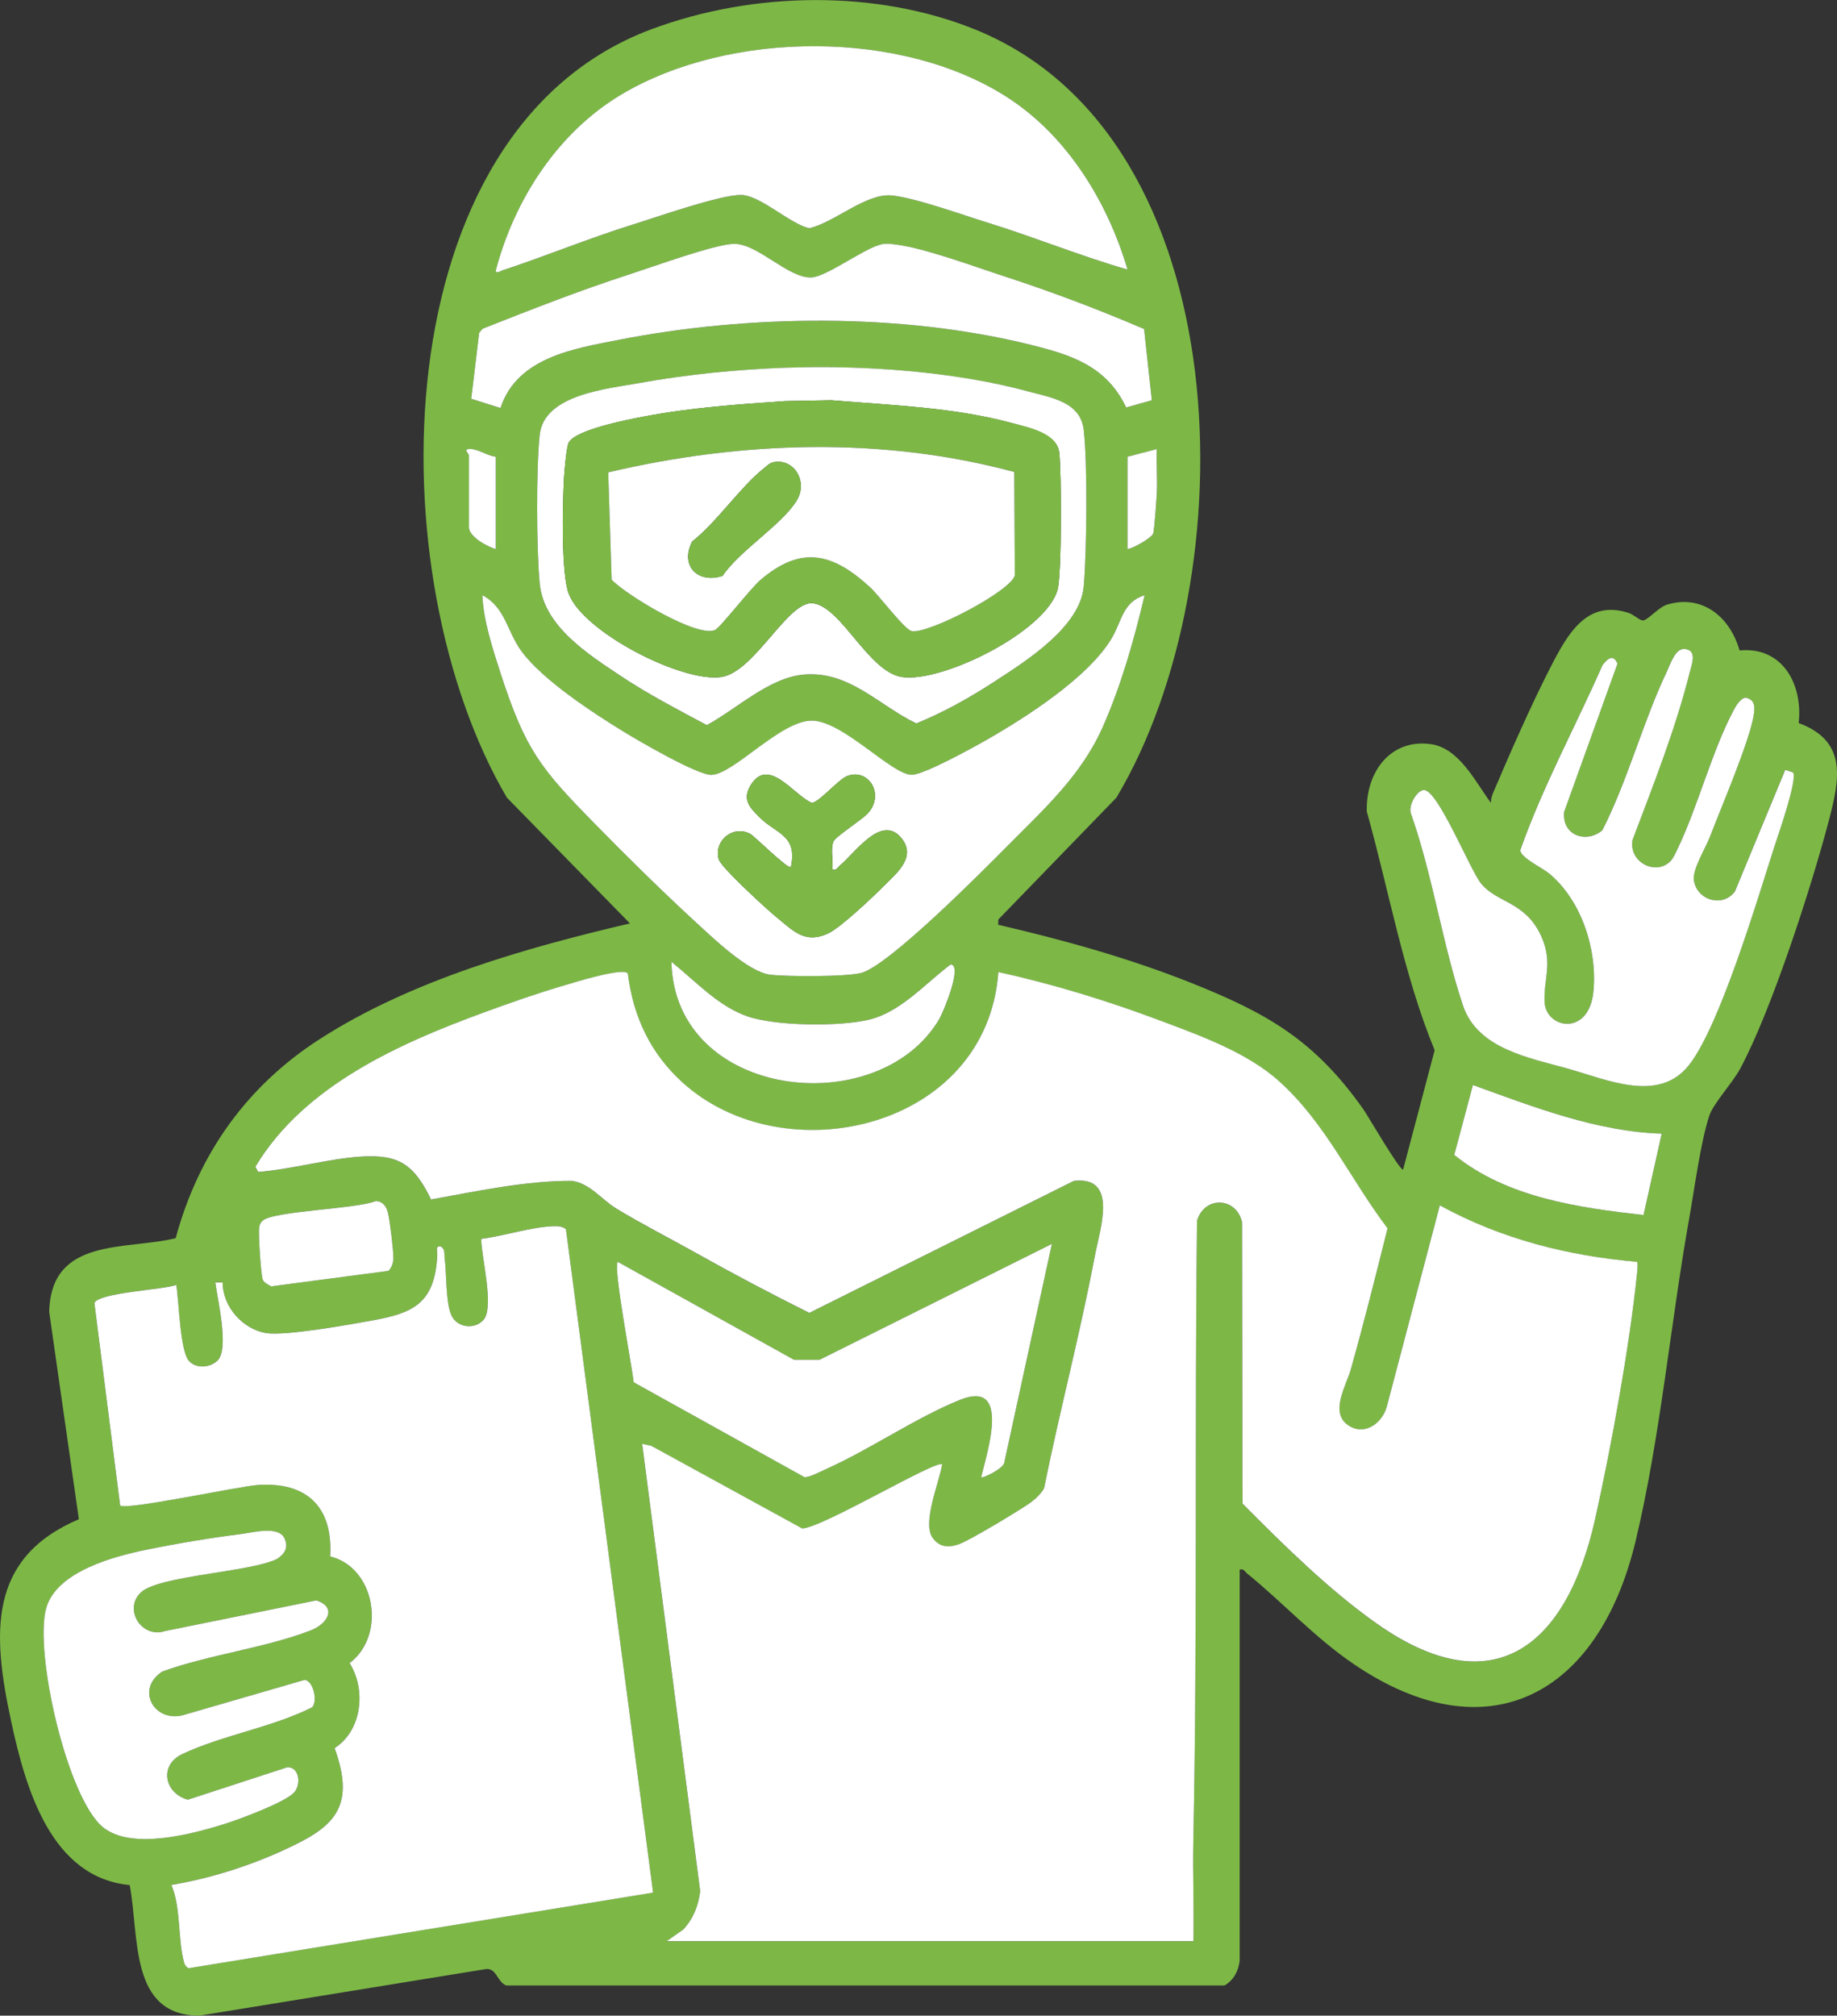
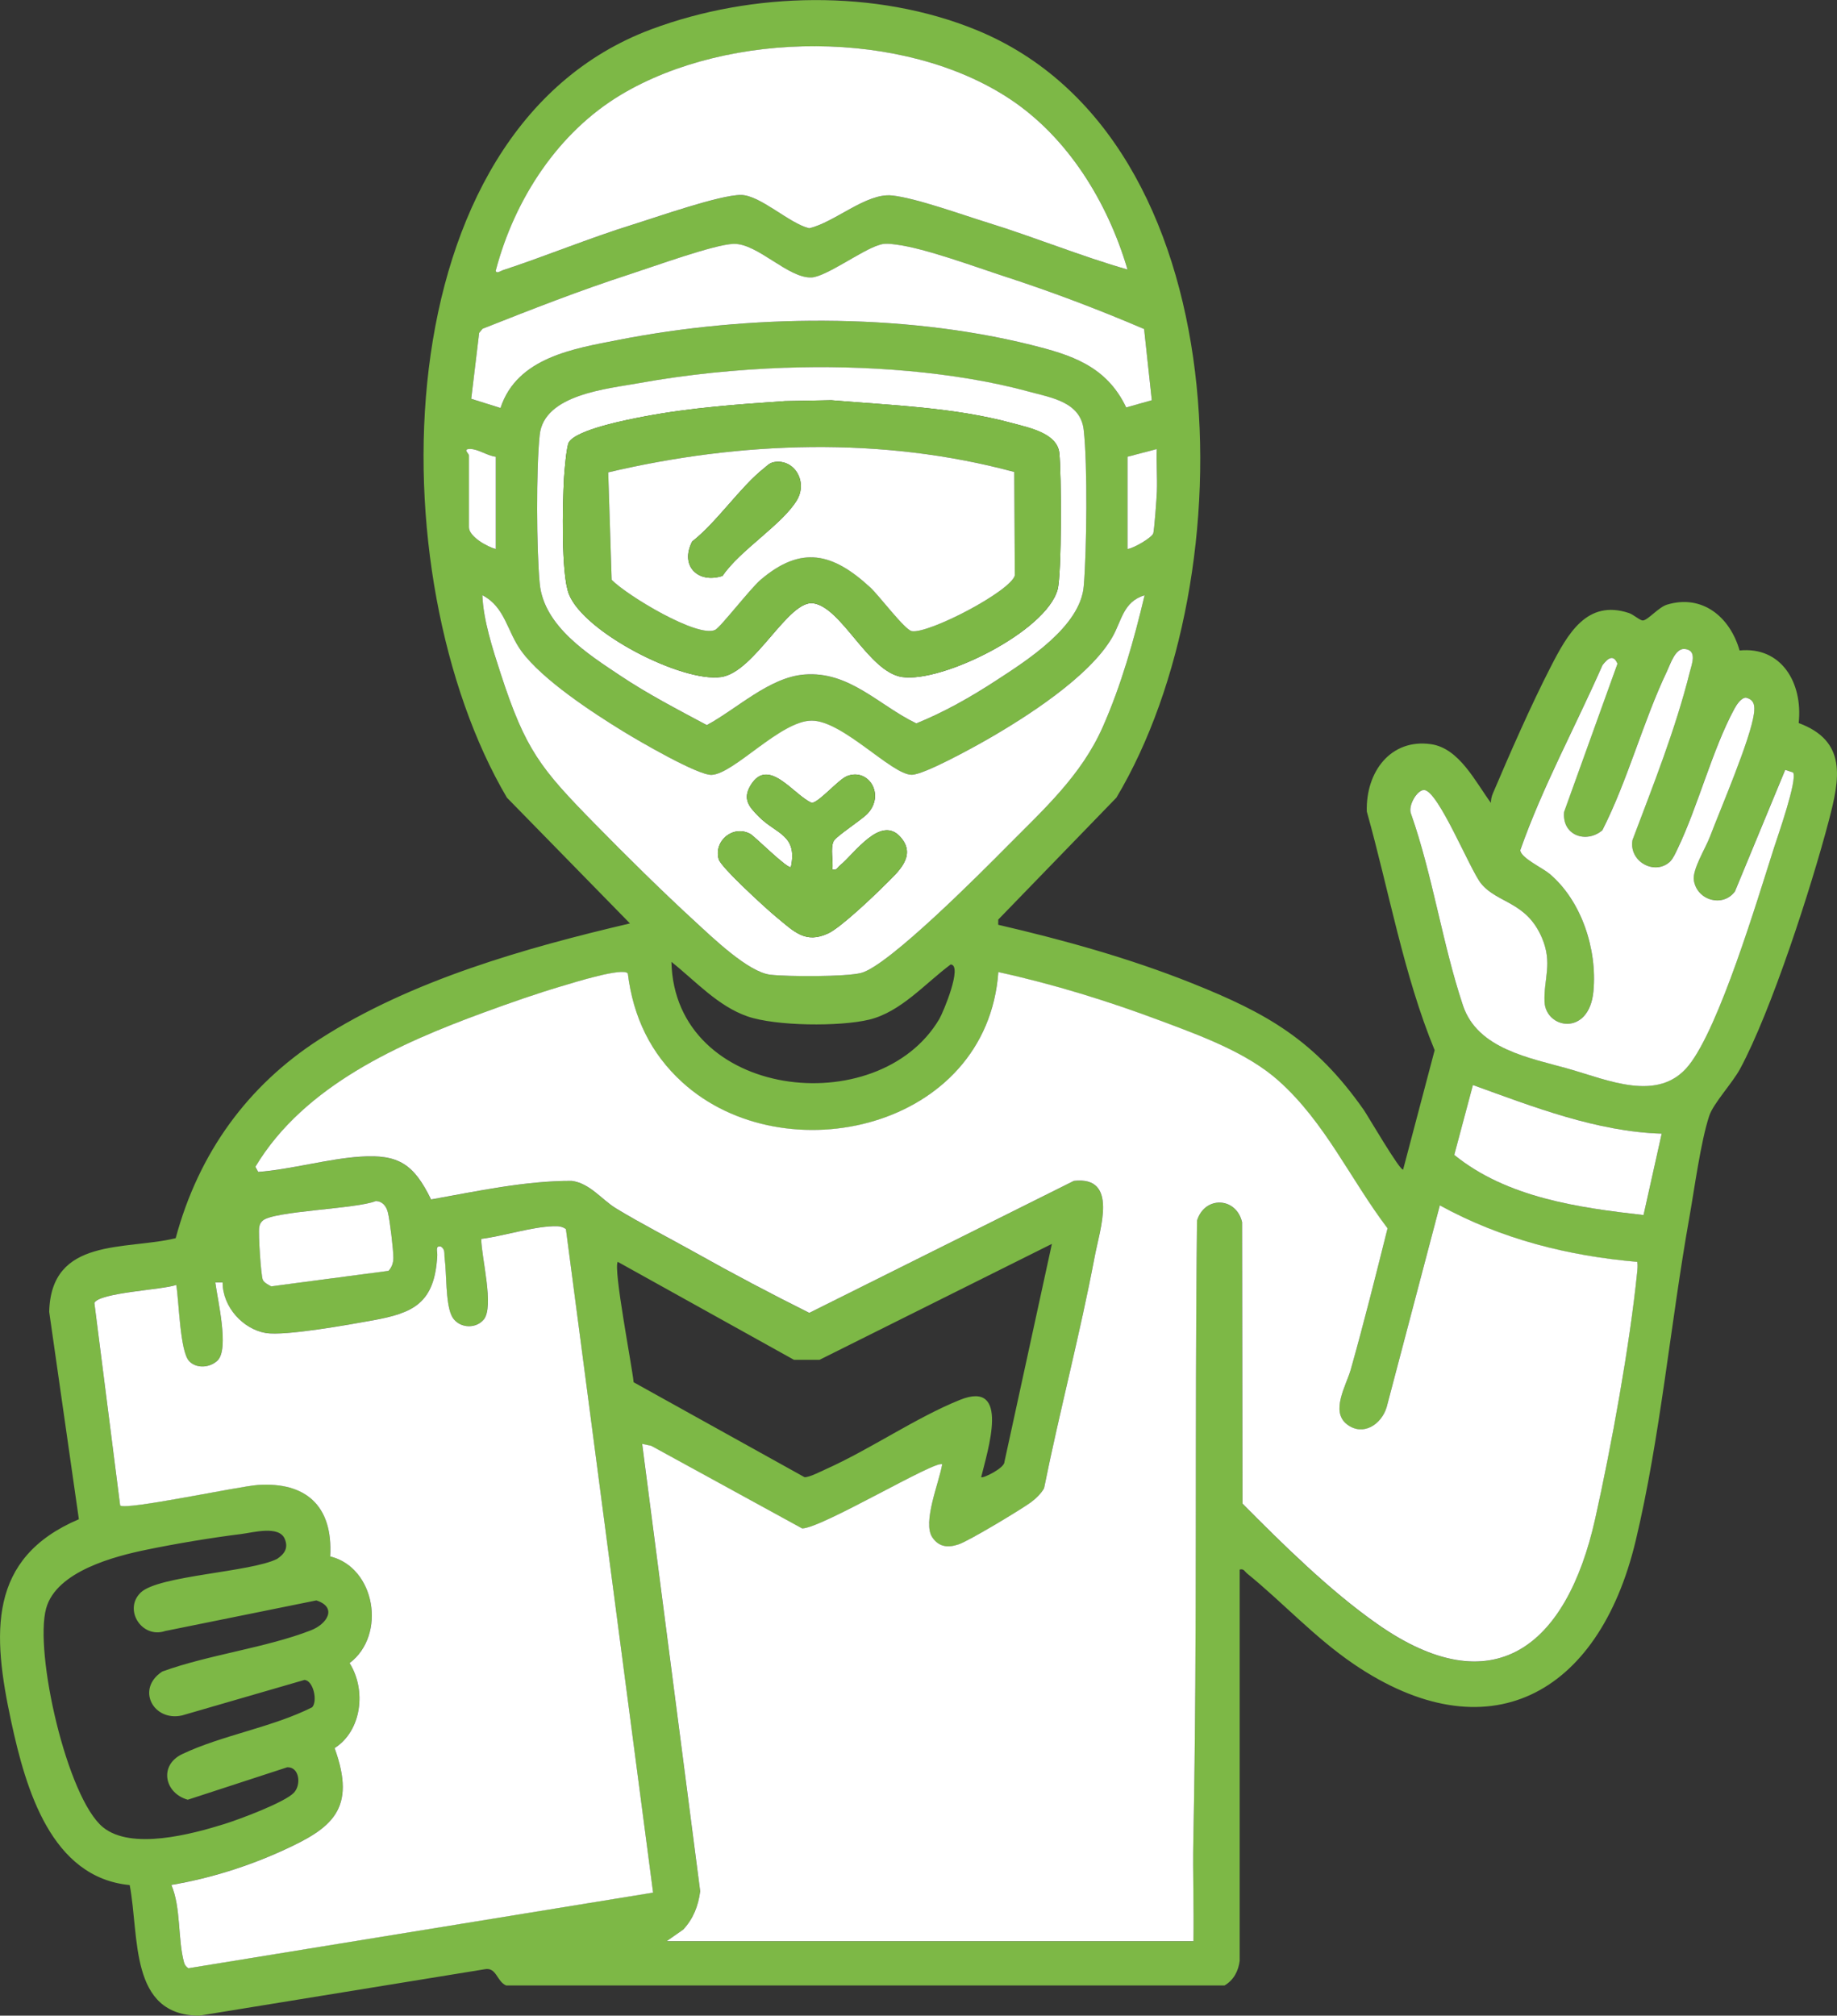
<svg xmlns="http://www.w3.org/2000/svg" width="134" height="147" viewBox="0 0 134 147" fill="none">
  <rect x="0" y="0" width="134" height="147" fill="#333333" stroke="none" />
  <g clip-path="url(#clip0_1231_1085)">
    <path d="M90.432 142.978C90.34 143.75 89.981 144.422 89.319 144.799H36.922C36.23 144.504 36.221 143.451 35.365 143.614L14.539 147C9.413 146.983 10.178 141.245 9.461 137.477C3.744 136.924 1.886 130.519 0.813 125.53C-0.564 119.132 -0.907 113.634 5.753 110.796L3.589 95.672C3.722 90.192 9.171 91.194 12.815 90.3C14.491 84.081 18.072 79.163 23.3 75.796C29.988 71.486 38.342 69.128 45.952 67.344L36.977 58.172C27.49 42.067 27.753 9.514 47.509 2.136C54.88 -0.617 63.889 -0.807 71.214 2.184C90.518 10.07 91.053 42.076 81.436 58.172L72.817 67.065L72.814 67.443C77.598 68.555 82.337 69.866 86.918 71.693C92.441 73.898 95.9 75.854 99.475 80.936C99.742 81.316 102.153 85.457 102.352 85.294L104.651 76.59C102.386 71.095 101.318 64.947 99.701 59.182C99.619 56.265 101.468 53.853 104.384 54.272C106.444 54.567 107.615 57.009 108.756 58.555C108.752 58.314 108.805 58.082 108.898 57.864C110.145 54.932 111.67 51.45 113.113 48.641C114.359 46.216 115.762 43.696 118.821 44.707C119.164 44.821 119.638 45.268 119.848 45.249C120.218 45.218 120.985 44.283 121.598 44.097C124.141 43.325 126.182 44.954 126.894 47.439C129.929 47.136 131.522 49.778 131.205 52.731C134.744 54.043 134.215 56.76 133.399 59.866C132.13 64.694 129.221 73.696 126.935 77.942C126.376 78.98 124.977 80.476 124.682 81.372C124.059 83.247 123.597 86.731 123.225 88.816C121.855 96.503 121.114 104.844 119.312 112.378C116.6 123.713 108.457 127.972 98.736 121.351C95.879 119.405 93.596 116.882 90.964 114.747C90.785 114.601 90.739 114.388 90.429 114.468V142.984L90.432 142.978ZM82.248 19.658C80.796 14.726 77.888 10.03 73.693 7.24C65.951 2.091 53.201 2.188 45.297 6.913C40.746 9.636 37.543 14.482 36.162 19.752C36.228 19.991 36.52 19.763 36.662 19.716C39.833 18.675 42.932 17.381 46.13 16.39C47.877 15.848 52.507 14.213 54.05 14.223C55.452 14.232 57.567 16.296 59.026 16.65C60.886 16.227 63.184 14.066 65.06 14.258C66.805 14.436 70.23 15.677 72.067 16.246C75.486 17.302 78.81 18.675 82.249 19.66L82.248 19.658ZM83.458 23.998C80.138 22.575 76.739 21.289 73.309 20.172C71.152 19.471 67.492 18.108 65.387 17.841C64.949 17.785 64.522 17.712 64.092 17.882C62.9 18.232 60.252 20.186 59.202 20.236C57.503 20.318 55.267 17.747 53.519 17.787C52.128 17.818 47.607 19.466 45.991 19.987C42.347 21.163 38.764 22.568 35.2 23.98L34.952 24.281L34.374 29.086L36.509 29.758C37.712 26.07 41.863 25.429 45.057 24.802C54.567 22.934 65.722 22.805 75.164 25.145C78.1 25.872 80.703 26.67 82.152 29.718L84.018 29.191L83.458 24V23.998ZM57.3 26.82C53.758 26.949 50.115 27.308 46.625 27.942C44.303 28.363 39.682 28.761 39.367 31.721C39.105 34.174 39.13 40.085 39.369 42.564C39.669 45.694 42.95 47.744 45.253 49.283C47.281 50.638 49.42 51.74 51.555 52.884C53.763 51.697 56.103 49.406 58.663 49.199C61.966 48.931 64.088 51.437 66.839 52.761C68.869 51.938 70.78 50.859 72.622 49.657C74.848 48.206 78.798 45.721 79.05 42.762C79.273 40.135 79.339 33.895 79.047 31.345C78.814 29.305 76.65 29.002 75.097 28.578C69.647 27.082 62.925 26.618 57.298 26.824L57.3 26.82ZM36.164 33.31C35.557 33.245 34.894 32.747 34.298 32.744C33.702 32.74 34.207 33.06 34.207 33.217V38.452C34.207 39.133 35.557 39.888 36.164 40.042V33.31ZM82.248 33.31V40.042C82.671 39.995 83.965 39.247 84.118 38.922C84.2 38.746 84.376 36.302 84.392 35.844C84.427 34.817 84.349 33.776 84.383 32.751L82.249 33.312L82.248 33.31ZM83.493 43.409C81.929 43.884 81.831 45.253 81.144 46.455C79.484 49.361 74.789 52.346 71.931 53.976C70.953 54.535 67.385 56.512 66.497 56.504C65.026 56.491 61.416 52.555 59.206 52.555C56.996 52.555 53.539 56.444 51.906 56.512C50.906 56.553 46.58 54.028 45.473 53.352C43.255 51.992 39.584 49.593 38.047 47.506C36.97 46.046 36.863 44.281 35.184 43.409C35.255 45.236 35.935 47.331 36.516 49.114C38.333 54.702 39.433 56.042 43.365 60.055C45.683 62.42 48.32 65.025 50.751 67.252C52.009 68.406 54.581 70.895 56.179 71.084C57.428 71.231 61.704 71.246 62.82 70.954C64.82 70.433 71.593 63.604 73.444 61.738C76.118 59.041 78.876 56.558 80.442 53.011C81.792 49.954 82.717 46.674 83.491 43.409H83.493ZM121.864 62.789C120.759 63.901 118.8 62.858 119.075 61.267C120.591 57.248 122.207 53.208 123.257 49.015C123.401 48.438 123.824 47.42 122.894 47.325C122.2 47.254 121.856 48.398 121.595 48.95C119.848 52.622 118.743 56.893 116.882 60.545C115.727 61.53 113.924 60.943 114.088 59.214L117.983 48.4C117.679 47.675 117.264 48.017 116.889 48.509C114.912 53.006 112.522 57.368 110.891 62.007C110.944 62.566 112.513 63.292 113.013 63.711C115.341 65.657 116.52 69.208 116.229 72.293C115.915 75.612 112.734 75.036 112.661 73.039C112.601 71.373 113.262 70.24 112.472 68.391C111.337 65.732 109.24 65.889 108.044 64.444C107.236 63.466 104.9 57.609 103.866 57.609C103.348 57.609 102.683 58.785 102.923 59.343C104.503 63.828 105.215 68.849 106.711 73.324C107.777 76.512 111.608 77.147 114.414 77.944C117.282 78.757 120.963 80.439 123.166 77.712C125.408 74.939 128.178 65.638 129.401 61.826C129.676 60.968 131.123 56.873 130.796 56.334L130.219 56.141L126.554 65.005C125.678 66.198 123.787 65.676 123.556 64.204C123.431 63.41 124.403 61.876 124.725 61.026C125.508 58.967 127.684 53.916 127.936 52.048C128.016 51.457 127.961 51.022 127.349 50.876C127.011 50.878 126.675 51.386 126.513 51.685C124.894 54.677 123.867 58.78 122.364 61.91C122.239 62.168 122.047 62.598 121.86 62.785L121.864 62.789ZM48.977 70.147C49.206 80.175 64.07 81.843 68.515 74.32C68.8 73.84 70.245 70.388 69.348 70.337C67.478 71.725 65.716 73.802 63.396 74.363C61.27 74.877 56.596 74.84 54.53 74.126C52.366 73.378 50.744 71.553 48.977 70.147ZM48.619 141.576H87.052C87.096 139.115 86.995 136.643 87.045 134.182C87.345 119.158 87.135 104.064 87.313 89.027C87.858 87.219 90.167 87.284 90.6 89.137L90.628 109.663C93.639 112.692 96.978 115.992 100.446 118.431C108.887 124.364 114.259 120.16 116.358 110.762C117.526 105.532 118.874 98.142 119.413 92.841C119.44 92.572 119.47 92.301 119.428 92.034C114.387 91.598 109.506 90.373 105.024 87.912L101.146 102.628C100.758 103.913 99.421 104.764 98.267 103.896C97.01 102.952 98.199 101.046 98.528 99.879C99.491 96.475 100.356 93.021 101.211 89.588C98.475 85.973 96.68 81.888 93.283 78.842C90.961 76.76 87.523 75.523 84.653 74.447C80.798 73.002 76.826 71.775 72.819 70.898C71.999 82.336 57.226 85.715 49.772 78.943C47.47 76.85 46.183 74.186 45.794 71.005C45.477 70.523 41.803 71.68 41.109 71.884C39.239 72.434 37.157 73.163 35.315 73.836C29.214 76.07 22.186 79.152 18.626 85.098L18.828 85.474C21.259 85.285 23.892 84.517 26.291 84.36C29.072 84.176 30.186 84.911 31.44 87.482C34.792 86.878 38.303 86.117 41.691 86.125C43.029 86.293 43.874 87.486 44.938 88.135C46.769 89.249 48.859 90.315 50.751 91.375C53.471 92.899 56.243 94.36 59.028 95.753L78.33 86.127C81.6 85.76 80.23 89.623 79.847 91.656C78.783 97.31 77.296 102.896 76.157 108.533C75.986 108.892 75.508 109.341 75.189 109.573C74.437 110.119 70.65 112.395 69.921 112.636C69.191 112.877 68.504 112.851 68.01 112.133C67.266 111.048 68.504 108.12 68.723 106.802C68.287 106.435 59.926 111.475 58.508 111.473L47.502 105.448L46.838 105.306L51.073 137.937C50.929 139.022 50.568 139.932 49.843 140.721L48.616 141.581L48.619 141.576ZM121.212 82.677C116.497 82.533 111.862 80.728 107.442 79.131L106.081 84.227C109.928 87.351 115.154 88.079 119.887 88.614L121.212 82.677ZM27.394 87.594C26.024 88.163 19.916 88.312 19.161 89.021C18.996 89.176 18.951 89.277 18.909 89.504C18.832 89.917 19.033 93.028 19.17 93.333C19.266 93.548 19.583 93.703 19.786 93.81L28.337 92.68C28.577 92.436 28.691 92.095 28.695 91.748C28.7 91.17 28.437 88.991 28.294 88.419C28.177 87.95 27.881 87.591 27.394 87.593V87.594ZM41.281 89.638C41.006 89.427 40.703 89.41 40.372 89.421C38.757 89.476 36.737 90.141 35.098 90.349C35.107 91.676 36.068 95.3 35.276 96.237C34.636 96.993 33.323 96.835 32.917 95.902C32.488 94.915 32.584 92.918 32.429 91.74C32.389 91.424 32.495 91.129 32.155 90.904C31.718 90.816 31.908 91.269 31.894 91.557C31.703 95.074 30.123 95.758 27.152 96.297C25.492 96.598 20.798 97.445 19.391 97.213C17.743 96.94 16.231 95.334 16.234 93.518H15.702C15.855 94.752 16.734 98.361 15.87 99.212C15.325 99.747 14.334 99.831 13.793 99.263C13.113 98.548 13.056 94.846 12.852 93.705C11.875 94.062 7.256 94.255 6.881 95.016L8.76 109.786C9.11 110.173 17.462 108.382 18.816 108.292C22.241 108.066 24.302 109.76 24.083 113.505C27.367 114.304 28.212 119.231 25.497 121.282C26.741 123.264 26.378 126.224 24.403 127.483C26.027 131.953 24.202 133.322 20.675 134.93C18.07 136.12 15.304 136.987 12.496 137.462C13.208 139.113 12.959 141.447 13.423 143.124C13.475 143.309 13.583 143.444 13.74 143.537L47.637 138.023L41.278 89.635L41.281 89.638ZM71.572 107.729C71.7 107.838 73.28 107.062 73.268 106.615L76.73 90.715L59.779 99.171H57.919L45.061 92.024C44.722 92.508 46.11 99.655 46.221 100.807L58.685 107.729C59.033 107.752 59.868 107.312 60.247 107.144C63.458 105.708 66.843 103.369 70.028 102.09C73.743 100.596 72.026 105.833 71.572 107.729ZM22.771 124.511C23.184 124.063 22.86 122.554 22.207 122.516L13.284 125.104C11.201 125.579 9.886 123.176 11.838 121.903C15.22 120.674 19.382 120.179 22.679 118.898C23.878 118.432 24.622 117.221 23.076 116.716L12.051 118.948C10.332 119.526 8.982 117.368 10.268 116.14C11.571 114.896 18.295 114.659 20.213 113.689C20.75 113.333 21.054 112.892 20.768 112.223C20.345 111.233 18.453 111.77 17.597 111.875C15.414 112.146 12.839 112.576 10.681 113.021C8.413 113.488 4.114 114.575 3.365 117.299C2.484 120.504 4.895 131.123 7.512 133.259C9.587 134.953 13.998 133.762 16.371 133.023C17.421 132.696 20.77 131.452 21.442 130.738C21.988 130.158 21.843 128.855 20.955 128.885L13.699 131.252C11.998 130.781 11.573 128.739 13.297 127.922C16.201 126.544 19.848 125.979 22.771 124.511Z" fill="#7DB846" />
    <path d="M48.619 141.575L49.847 140.715C50.571 139.928 50.932 139.016 51.076 137.931L46.842 105.3L47.505 105.442L58.512 111.467C59.928 111.469 68.289 106.431 68.727 106.796C68.508 108.114 67.268 111.042 68.013 112.127C68.506 112.847 69.179 112.877 69.924 112.63C70.67 112.383 74.44 110.113 75.193 109.567C75.511 109.335 75.99 108.886 76.161 108.527C77.299 102.888 78.785 97.302 79.851 91.65C80.234 89.619 81.603 85.754 78.333 86.121L59.032 95.747C56.245 94.356 53.475 92.895 50.754 91.369C48.863 90.309 46.772 89.243 44.941 88.129C43.877 87.48 43.032 86.289 41.694 86.119C38.308 86.113 34.796 86.874 31.444 87.476C30.191 84.905 29.077 84.17 26.294 84.353C23.896 84.511 21.262 85.281 18.832 85.468L18.629 85.092C22.189 79.146 29.218 76.064 35.319 73.83C37.16 73.155 39.24 72.426 41.112 71.878C41.806 71.674 45.482 70.516 45.797 70.999C46.187 74.178 47.473 76.844 49.776 78.936C57.229 85.709 72.002 82.33 72.823 70.892C76.832 71.769 80.803 72.996 84.657 74.441C87.527 75.516 90.964 76.754 93.286 78.836C96.683 81.882 98.478 85.967 101.215 89.582C100.357 93.015 99.493 96.469 98.532 99.874C98.203 101.04 97.014 102.946 98.27 103.89C99.425 104.758 100.761 103.907 101.149 102.622L105.028 87.906C109.51 90.369 114.39 91.592 119.431 92.028C119.474 92.295 119.444 92.568 119.417 92.835C118.878 98.138 117.531 105.526 116.362 110.756C114.262 120.156 108.891 124.359 100.45 118.424C96.982 115.988 93.642 112.686 90.632 109.657L90.603 89.131C90.169 87.28 87.861 87.213 87.317 89.021C87.139 104.056 87.349 119.15 87.048 134.176C86.998 136.637 87.1 139.109 87.055 141.57H48.623L48.619 141.575Z" fill="white" />
    <path d="M41.281 89.638L47.64 138.027L13.743 143.541C13.587 143.445 13.478 143.313 13.427 143.128C12.962 141.452 13.211 139.117 12.499 137.466C15.307 136.991 18.074 136.123 20.679 134.934C24.204 133.324 26.029 131.957 24.407 127.486C26.381 126.23 26.743 123.268 25.501 121.286C28.216 119.234 27.371 114.307 24.086 113.509C24.303 109.763 22.245 108.069 18.82 108.296C17.465 108.385 9.114 110.177 8.763 109.79L6.884 95.019C7.259 94.258 11.879 94.066 12.855 93.709C13.06 94.849 13.117 98.552 13.797 99.266C14.336 99.835 15.329 99.75 15.873 99.216C16.738 98.365 15.859 94.756 15.706 93.524H16.238C16.236 95.337 17.747 96.944 19.394 97.217C20.802 97.448 25.495 96.601 27.155 96.3C30.129 95.762 31.707 95.076 31.897 91.56C31.913 91.272 31.723 90.82 32.159 90.908C32.497 91.13 32.39 91.427 32.433 91.743C32.588 92.921 32.492 94.919 32.92 95.906C33.326 96.839 34.639 96.996 35.28 96.241C36.072 95.306 35.109 91.68 35.102 90.352C36.74 90.143 38.76 89.479 40.376 89.425C40.705 89.414 41.009 89.432 41.285 89.642L41.281 89.638Z" fill="white" />
    <path d="M82.248 19.658C78.808 18.672 75.484 17.3 72.065 16.244C70.228 15.677 66.803 14.435 65.058 14.256C63.182 14.063 60.884 16.225 59.024 16.647C57.567 16.294 55.452 14.228 54.048 14.22C52.505 14.211 47.877 15.845 46.128 16.387C42.931 17.38 39.831 18.672 36.66 19.714C36.518 19.761 36.226 19.989 36.16 19.75C37.541 14.48 40.744 9.634 45.295 6.911C53.199 2.184 65.949 2.089 73.691 7.238C77.887 10.028 80.794 14.723 82.246 19.656L82.248 19.658Z" fill="white" />
    <path d="M83.493 43.409C82.719 46.674 81.794 49.952 80.443 53.011C78.878 56.558 76.118 59.041 73.445 61.738C71.595 63.604 64.821 70.431 62.821 70.954C61.706 71.246 57.43 71.231 56.181 71.083C54.583 70.894 52.01 68.406 50.752 67.252C48.322 65.025 45.685 62.42 43.367 60.055C39.434 56.044 38.333 54.701 36.518 49.114C35.938 47.328 35.257 45.236 35.185 43.409C36.865 44.281 36.972 46.046 38.048 47.506C39.586 49.593 43.256 51.992 45.475 53.351C46.582 54.03 50.907 56.553 51.907 56.511C53.539 56.444 56.952 52.555 59.208 52.555C61.464 52.555 65.028 56.491 66.499 56.504C67.385 56.511 70.954 54.535 71.933 53.976C74.791 52.345 79.486 49.361 81.146 46.455C81.833 45.253 81.929 43.884 83.495 43.409H83.493ZM60.718 63.413C60.795 62.822 60.562 61.876 60.805 61.356C60.983 60.977 62.862 59.799 63.307 59.311C64.569 57.923 63.344 55.997 61.795 56.597C61.147 56.848 59.724 58.55 59.208 58.55C57.902 57.99 56.06 55.154 54.767 57.25C54.122 58.295 54.667 58.865 55.38 59.582C56.608 60.818 58.195 60.881 57.693 63.226C57.512 63.454 55.039 60.986 54.736 60.82C53.475 60.13 52.042 61.328 52.428 62.671C52.599 63.264 55.939 66.315 56.624 66.874C57.909 67.925 58.745 68.862 60.43 68.062C61.343 67.63 63.718 65.371 64.549 64.539C65.467 63.619 66.896 62.446 65.706 61.068C64.254 59.385 62.343 62.25 61.254 63.133C61.076 63.277 61.028 63.495 60.72 63.411L60.718 63.413Z" fill="white" />
    <path d="M121.863 62.788C122.049 62.602 122.242 62.172 122.367 61.913C123.871 58.783 124.897 54.683 126.516 51.689C126.678 51.39 127.015 50.881 127.353 50.879C127.965 51.025 128.02 51.461 127.94 52.052C127.687 53.92 125.511 58.97 124.728 61.029C124.404 61.88 123.433 63.413 123.559 64.208C123.79 65.679 125.682 66.201 126.557 65.008L130.223 56.145L130.799 56.337C131.126 56.874 129.68 60.969 129.404 61.829C128.182 65.642 125.411 74.943 123.169 77.716C120.967 80.44 117.285 78.759 114.417 77.948C111.609 77.153 107.78 76.515 106.715 73.327C105.218 68.853 104.505 63.832 102.926 59.346C102.686 58.789 103.352 57.615 103.87 57.613C104.903 57.613 107.239 63.469 108.047 64.447C109.243 65.894 111.339 65.736 112.476 68.394C113.266 70.244 112.604 71.377 112.665 73.043C112.738 75.04 115.919 75.614 116.232 72.297C116.524 69.21 115.344 65.661 113.017 63.714C112.517 63.295 110.948 62.57 110.894 62.011C112.526 57.371 114.914 53.011 116.892 48.512C117.269 48.02 117.682 47.678 117.986 48.404L114.092 59.217C113.928 60.947 115.728 61.534 116.885 60.548C118.744 56.897 119.849 52.626 121.598 48.953C121.86 48.402 122.205 47.259 122.897 47.328C123.828 47.424 123.404 48.441 123.26 49.019C122.21 53.211 120.595 57.252 119.079 61.27C118.803 62.86 120.762 63.905 121.867 62.792L121.863 62.788Z" fill="white" />
-     <path d="M71.572 107.729C72.026 105.833 73.743 100.595 70.028 102.089C66.844 103.368 63.46 105.707 60.247 107.144C59.868 107.314 59.035 107.753 58.684 107.729L46.221 100.807C46.112 99.655 44.722 92.508 45.06 92.024L57.919 99.17H59.779L76.73 90.715L73.267 106.614C73.282 107.061 71.702 107.837 71.572 107.729Z" fill="white" />
    <path d="M57.3 26.82C62.926 26.614 69.648 27.078 75.098 28.573C76.652 29 78.814 29.301 79.049 31.341C79.34 33.892 79.274 40.133 79.052 42.758C78.801 45.717 74.849 48.203 72.623 49.653C70.78 50.853 68.871 51.934 66.841 52.757C64.09 51.435 61.967 48.927 58.665 49.194C56.105 49.402 53.765 51.693 51.557 52.88C49.42 51.736 47.281 50.632 45.254 49.279C42.952 47.74 39.671 45.69 39.37 42.56C39.132 40.081 39.107 34.17 39.368 31.717C39.684 28.759 44.304 28.36 46.626 27.938C50.117 27.306 53.759 26.947 57.302 26.816L57.3 26.82ZM57.3 29.25C53.848 29.486 50.388 29.729 46.984 30.376C45.872 30.587 42.025 31.322 41.489 32.268C41.324 32.562 41.166 34.393 41.139 34.892C41.041 36.721 40.916 41.829 41.495 43.321C42.586 46.13 49.763 49.787 52.606 49.374C55.067 49.017 57.501 43.716 59.341 44C61.419 44.322 63.364 49.015 65.805 49.374C68.734 49.804 76.307 46.057 77.146 43.002C77.456 41.872 77.429 34.452 77.271 33.026C77.113 31.599 75.027 31.184 73.821 30.855C69.552 29.697 64.999 29.559 60.638 29.189L57.302 29.252L57.3 29.25Z" fill="white" />
-     <path d="M22.771 124.511C19.846 125.981 16.2 126.546 13.297 127.922C11.572 128.739 11.998 130.781 13.699 131.252L20.955 128.885C21.843 128.855 21.988 130.158 21.442 130.738C20.77 131.452 17.421 132.696 16.371 133.023C13.998 133.761 9.589 134.951 7.512 133.258C4.897 131.123 2.484 120.504 3.365 117.299C4.114 114.575 8.412 113.486 10.681 113.021C12.95 112.555 15.414 112.148 17.597 111.875C18.453 111.768 20.344 111.233 20.768 112.222C21.054 112.892 20.75 113.333 20.213 113.688C18.295 114.659 11.571 114.896 10.268 116.14C8.982 117.366 10.332 119.526 12.051 118.948L23.076 116.716C24.622 117.222 23.878 118.432 22.679 118.898C19.38 120.179 15.218 120.674 11.838 121.903C9.886 123.176 11.201 125.579 13.284 125.104L22.207 122.516C22.86 122.552 23.186 124.062 22.771 124.511Z" fill="white" />
    <path d="M83.457 23.998L84.018 29.189L82.151 29.716C80.701 26.668 78.1 25.87 75.164 25.142C65.722 22.803 54.565 22.93 45.057 24.8C41.863 25.428 37.712 26.068 36.509 29.755L34.374 29.084L34.952 24.279L35.2 23.977C38.764 22.566 42.347 21.162 45.991 19.985C47.608 19.464 52.128 17.816 53.519 17.785C55.267 17.745 57.503 20.316 59.202 20.234C60.252 20.183 62.9 18.23 64.092 17.88C64.522 17.71 64.949 17.785 65.387 17.839C67.492 18.108 71.152 19.469 73.308 20.17C76.739 21.287 80.136 22.573 83.457 23.996V23.998Z" fill="white" />
    <path d="M121.212 82.676L119.887 88.613C115.154 88.078 109.928 87.349 106.081 84.227L107.442 79.131C111.862 80.73 116.497 82.534 121.212 82.676Z" fill="white" />
-     <path d="M48.977 70.147C50.743 71.553 52.366 73.378 54.53 74.126C56.596 74.84 61.272 74.877 63.396 74.363C65.718 73.802 67.48 71.727 69.348 70.337C70.245 70.388 68.798 73.838 68.515 74.32C64.07 81.843 49.206 80.175 48.977 70.147Z" fill="white" />
    <path d="M27.394 87.594C27.881 87.592 28.177 87.95 28.294 88.421C28.438 88.991 28.7 91.169 28.695 91.749C28.691 92.097 28.577 92.437 28.337 92.682L19.786 93.812C19.583 93.705 19.268 93.55 19.17 93.335C19.033 93.03 18.832 89.918 18.909 89.505C18.951 89.279 18.996 89.178 19.161 89.023C19.916 88.314 26.024 88.165 27.394 87.596V87.594Z" fill="white" />
    <path d="M82.248 33.31L84.381 32.749C84.347 33.776 84.425 34.815 84.39 35.842C84.374 36.3 84.198 38.742 84.116 38.92C83.965 39.245 82.671 39.995 82.246 40.04V33.308L82.248 33.31Z" fill="white" />
    <path d="M36.164 33.31V40.041C35.557 39.888 34.207 39.133 34.207 38.452V33.217C34.207 33.059 33.714 32.742 34.298 32.743C34.881 32.745 35.557 33.245 36.164 33.31Z" fill="white" />
    <path d="M60.718 63.413C61.026 63.497 61.074 63.28 61.252 63.134C62.341 62.252 64.252 59.387 65.704 61.07C66.894 62.448 65.465 63.62 64.547 64.54C63.715 65.374 61.341 67.631 60.428 68.063C58.743 68.862 57.907 67.925 56.622 66.876C55.937 66.315 52.598 63.263 52.427 62.672C52.041 61.33 53.473 60.131 54.734 60.821C55.035 60.986 57.508 63.454 57.692 63.228C58.193 60.885 56.606 60.819 55.379 59.584C54.665 58.865 54.121 58.297 54.765 57.252C56.058 55.154 57.898 57.992 59.206 58.551C59.724 58.551 61.147 56.85 61.793 56.599C63.344 55.997 64.567 57.925 63.305 59.312C62.861 59.8 60.982 60.98 60.804 61.358C60.56 61.878 60.793 62.824 60.716 63.415L60.718 63.413Z" fill="#7DB846" />
    <path d="M57.3 29.25L60.636 29.187C64.997 29.559 69.549 29.695 73.819 30.853C75.027 31.18 77.106 31.554 77.269 33.024C77.433 34.493 77.456 41.87 77.145 42.999C76.305 46.055 68.734 49.804 65.803 49.372C63.362 49.013 61.417 44.32 59.339 43.998C57.499 43.714 55.065 49.015 52.605 49.372C49.76 49.785 42.584 46.128 41.493 43.319C40.913 41.827 41.038 36.719 41.137 34.89C41.164 34.391 41.322 32.56 41.488 32.266C42.023 31.32 45.87 30.585 46.982 30.374C50.386 29.727 53.847 29.484 57.298 29.248L57.3 29.25ZM44.367 34.449L44.617 42.282C45.721 43.418 50.889 46.545 52.17 45.933C52.548 45.754 54.733 42.921 55.475 42.289C58.46 39.737 60.761 40.331 63.481 42.839C64.133 43.439 65.994 45.935 66.512 46.025C67.739 46.236 73.702 43.129 74.027 41.964L73.985 34.419C64.355 31.823 54.037 32.167 44.367 34.447V34.449Z" fill="#7DB846" />
    <path d="M44.367 34.449C54.037 32.169 64.355 31.823 73.985 34.421L74.027 41.966C73.702 43.13 67.739 46.238 66.512 46.027C65.996 45.937 64.135 43.441 63.481 42.841C60.761 40.331 58.46 39.739 55.475 42.291C54.734 42.923 52.548 45.756 52.17 45.935C50.889 46.545 45.721 43.419 44.617 42.283L44.367 34.451V34.449ZM56.4 33.716C56.115 33.777 55.946 33.979 55.731 34.148C54.005 35.507 52.309 38.063 50.493 39.488C49.56 41.292 50.946 42.584 52.706 41.999C53.952 40.141 57.069 38.248 58.128 36.479C58.957 35.096 57.9 33.394 56.398 33.714L56.4 33.716Z" fill="white" />
    <path d="M56.4 33.716C57.9 33.396 58.959 35.097 58.129 36.481C57.069 38.25 53.952 40.144 52.708 42.001C50.95 42.584 49.562 41.292 50.494 39.49C52.309 38.065 54.005 35.509 55.733 34.15C55.946 33.981 56.115 33.777 56.402 33.718L56.4 33.716Z" fill="#7DB846" />
  </g>
  <defs>
    <clipPath id="clip0_1231_1085">
      <rect width="134" height="147" fill="white" />
    </clipPath>
  </defs>
</svg>